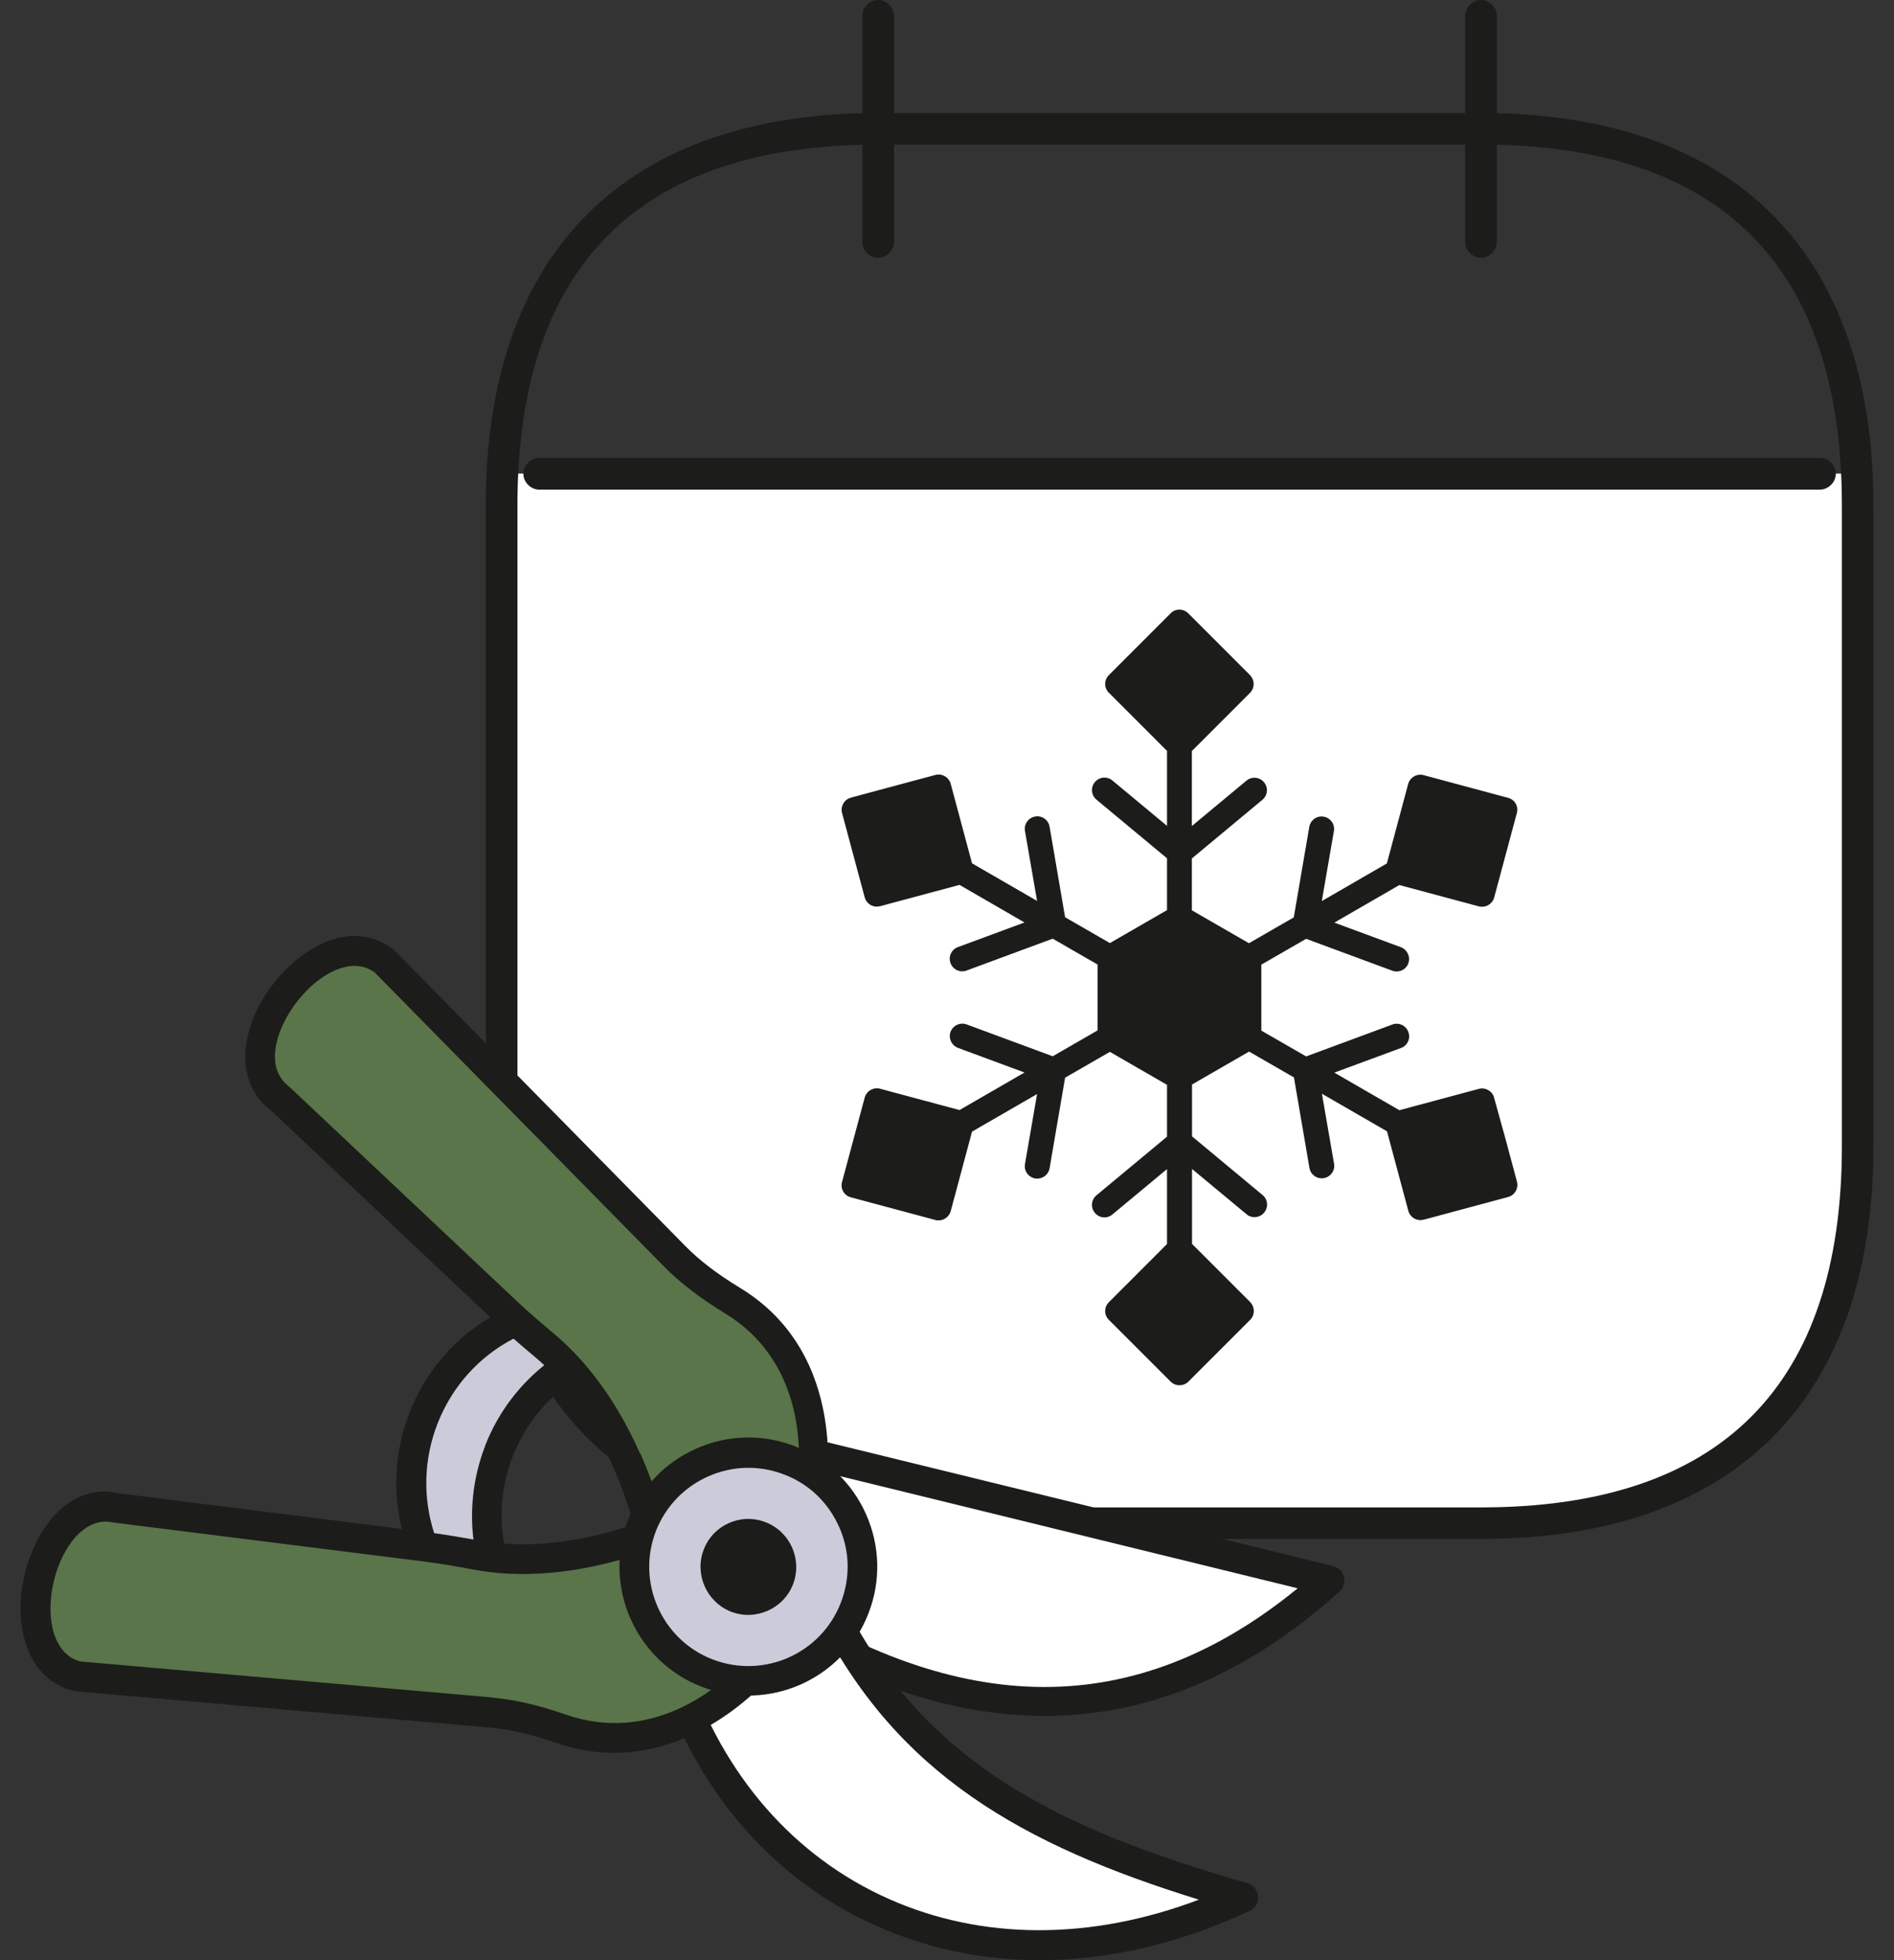
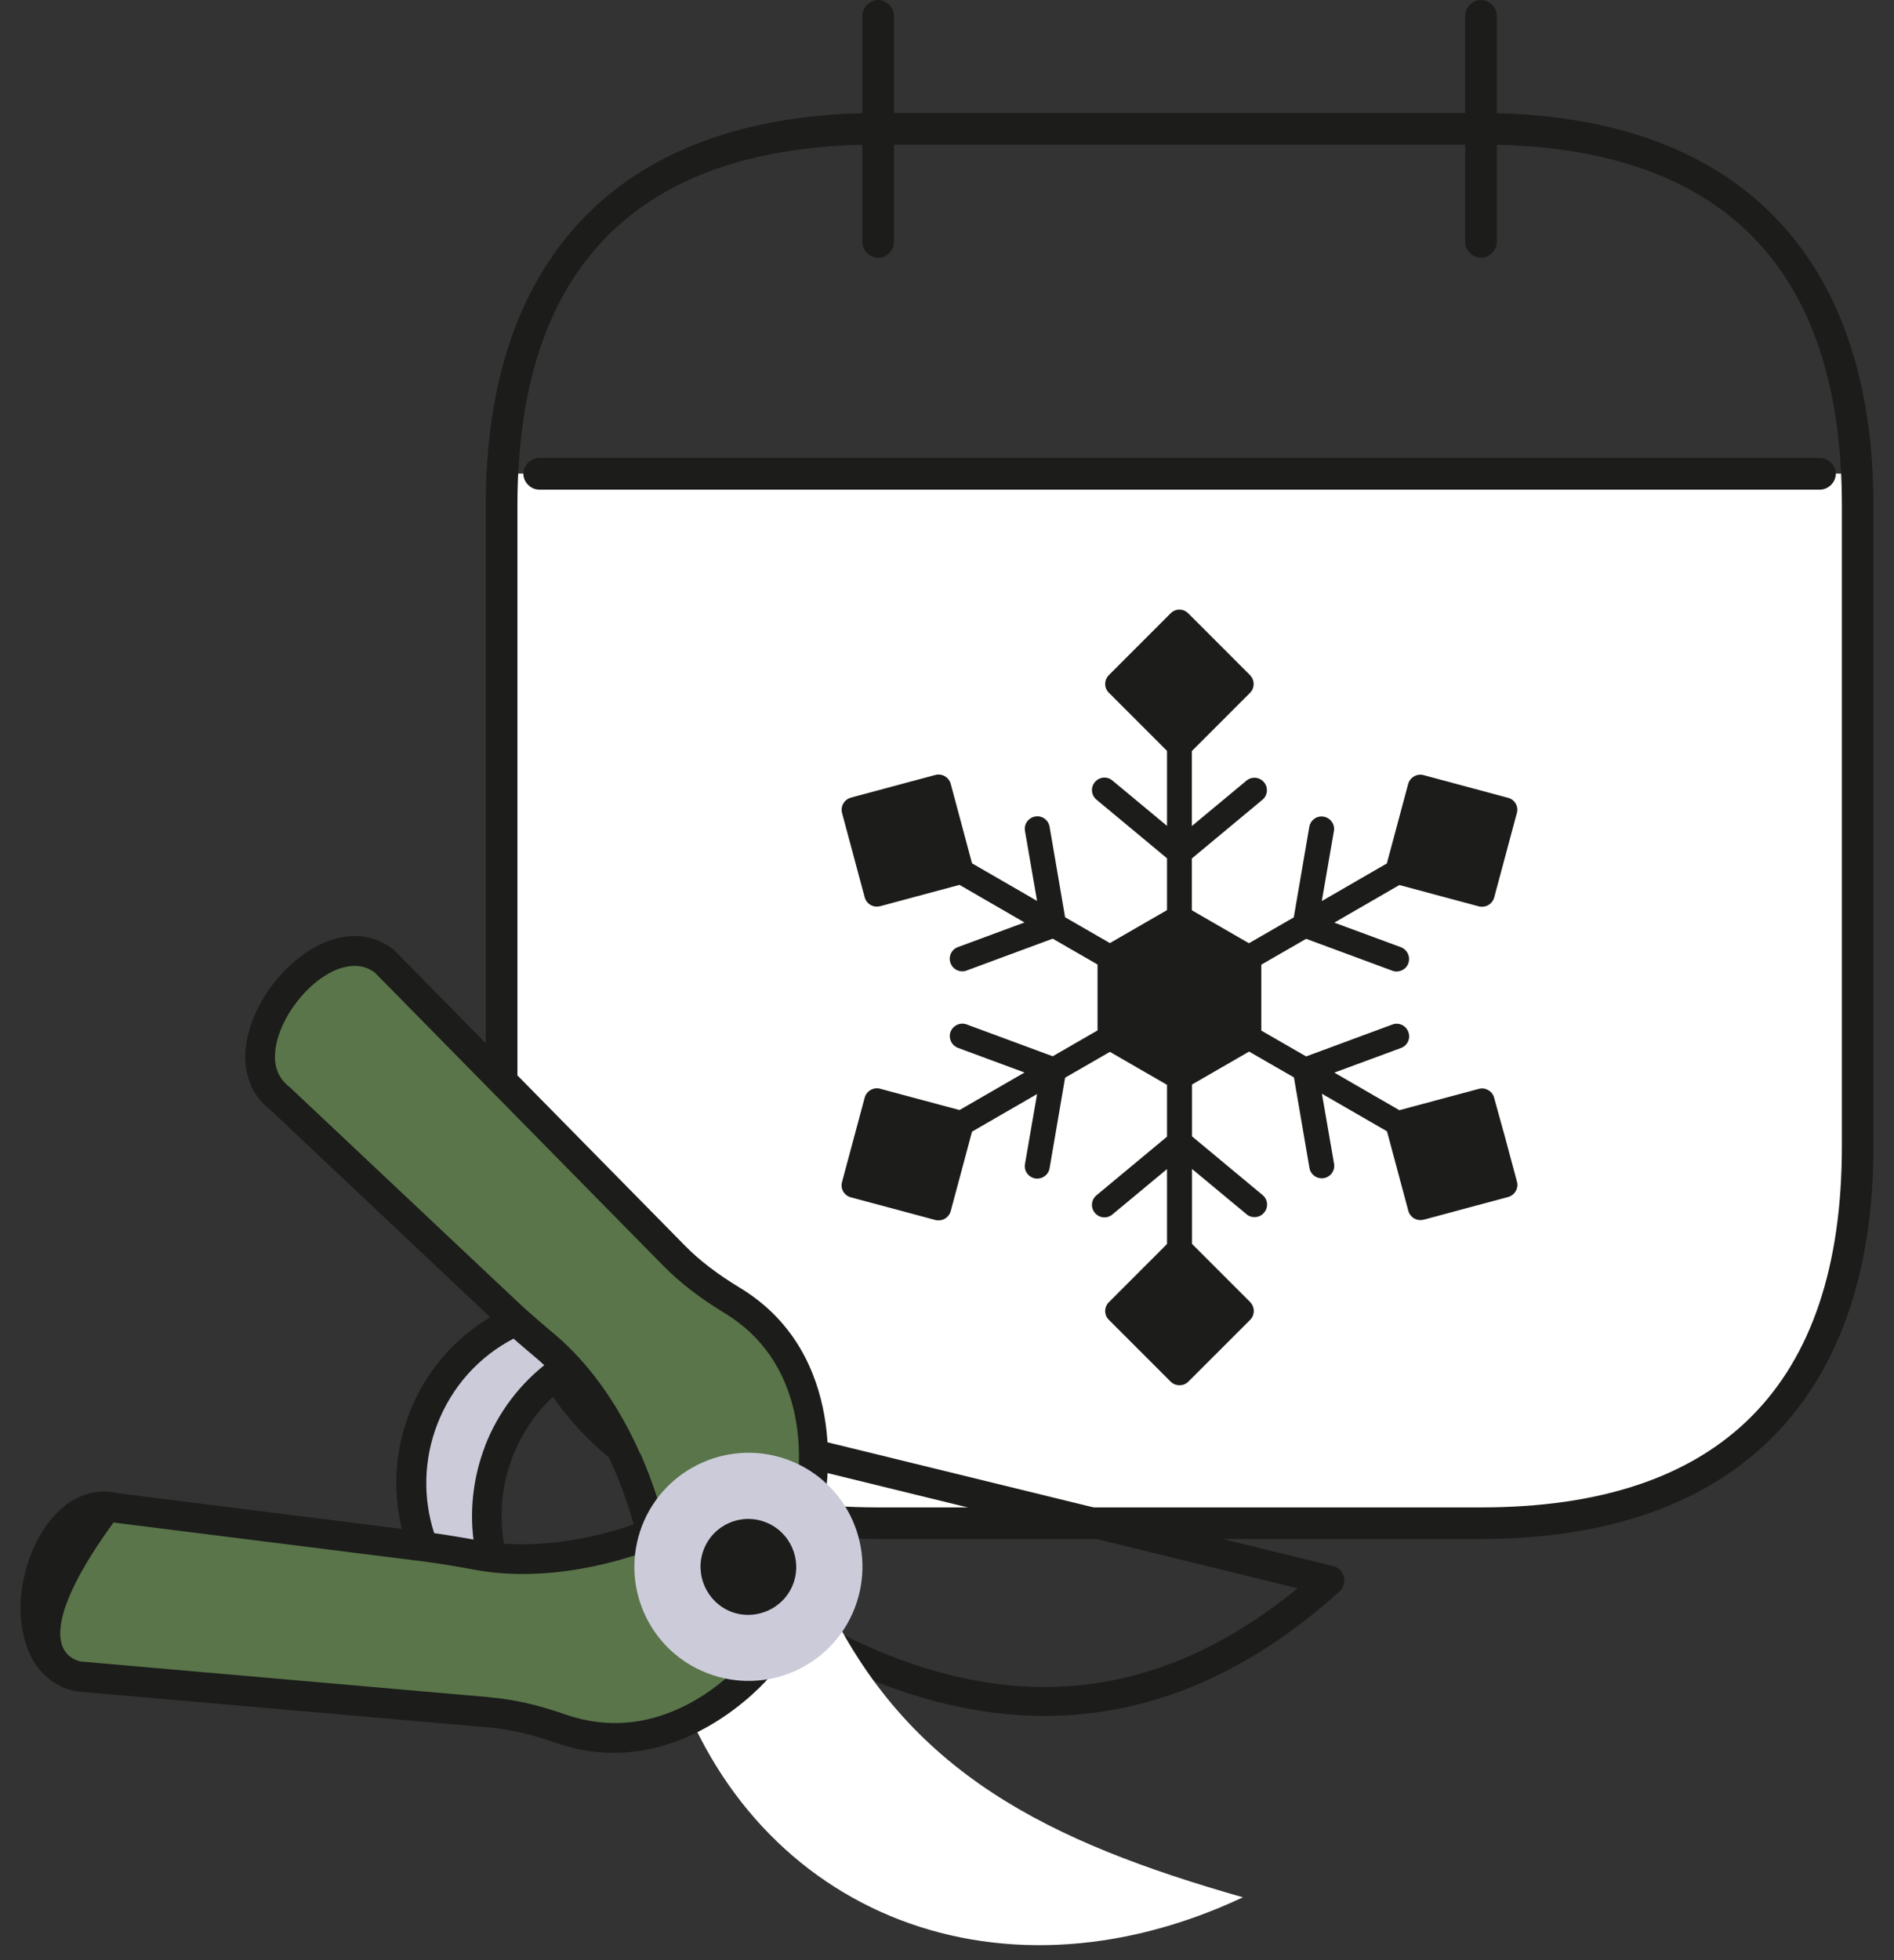
<svg xmlns="http://www.w3.org/2000/svg" width="87" height="90" viewBox="0 0 87 90" fill="none">
  <rect x="0" y="0" width="87" height="90" fill="#333333" stroke="none" />
  <path d="M23.129 21.746H85.232V54.886C85.232 63.212 78.471 69.974 70.145 69.974H38.216C29.89 69.974 23.129 63.212 23.129 54.886V21.746Z" fill="white" />
  <path d="M41.066 11.108V0.728C41.066 0.34 40.726 0 40.338 0C39.95 0 39.61 0.34 39.61 0.728V11.108C39.61 11.496 39.95 11.836 40.338 11.836C40.726 11.836 41.066 11.496 41.066 11.108Z" fill="#1C1C1A" />
  <path d="M68.757 11.108V0.728C68.757 0.34 68.417 0 68.029 0C67.642 0 67.302 0.34 67.302 0.728V11.108C67.302 11.496 67.642 11.836 68.029 11.836C68.417 11.836 68.757 11.496 68.757 11.108Z" fill="#1C1C1A" />
  <path d="M83.606 21.025H24.768C24.38 21.025 24.04 21.366 24.04 21.753C24.04 22.141 24.38 22.481 24.768 22.481H83.6C83.987 22.481 84.327 22.141 84.327 21.753C84.327 21.366 83.987 21.025 83.6 21.025H83.606Z" fill="#1C1C1A" />
  <path d="M68.029 5.19H40.345C28.72 5.19 22.312 11.591 22.312 23.216V52.635C22.312 64.26 28.713 70.66 40.345 70.66H68.029C79.654 70.66 86.055 64.26 86.055 52.635V23.216C86.055 11.591 79.654 5.19 68.029 5.19ZM84.606 52.635C84.606 63.634 79.028 69.212 68.029 69.212H40.345C29.346 69.212 23.768 63.634 23.768 52.635V23.216C23.768 12.217 29.346 6.639 40.345 6.639H68.029C79.028 6.639 84.606 12.217 84.606 23.216V52.635Z" fill="#1C1C1A" />
  <path d="M69.118 50.275C69.043 50.002 68.866 49.764 68.614 49.622C68.37 49.479 68.077 49.438 67.798 49.513L64.35 50.438L62.465 49.349L64.526 48.588C65.084 48.384 65.37 47.765 65.159 47.207C64.955 46.649 64.336 46.363 63.778 46.574L60.044 47.955L58.438 47.03V44.581L60.044 43.656L63.778 45.037C63.901 45.085 64.023 45.105 64.152 45.105C64.588 45.105 65.002 44.84 65.159 44.404C65.363 43.847 65.077 43.234 64.526 43.023L62.465 42.262L64.35 41.173L67.798 42.098C67.887 42.126 67.982 42.132 68.077 42.132C68.261 42.132 68.451 42.085 68.614 41.99C68.859 41.847 69.043 41.615 69.118 41.337L70.159 37.459C70.315 36.888 69.975 36.296 69.397 36.147L65.519 35.106C65.247 35.031 64.948 35.072 64.703 35.215C64.458 35.358 64.275 35.589 64.2 35.868L63.275 39.316L61.391 40.405L61.765 38.242C61.867 37.657 61.472 37.106 60.887 37.004C60.302 36.902 59.751 37.296 59.649 37.881L58.976 41.806L57.37 42.731L55.248 41.507V39.65L58.309 37.106C58.765 36.725 58.826 36.051 58.445 35.596C58.064 35.14 57.391 35.079 56.935 35.459L55.248 36.861V34.691L57.772 32.167C57.976 31.963 58.085 31.691 58.085 31.405C58.085 31.12 57.969 30.848 57.772 30.644L54.935 27.807C54.514 27.385 53.833 27.385 53.419 27.807L50.582 30.644C50.16 31.065 50.16 31.746 50.582 32.16L53.106 34.684V36.854L51.419 35.453C50.963 35.072 50.289 35.133 49.909 35.589C49.528 36.044 49.589 36.718 50.045 37.099L53.106 39.643V41.5L50.983 42.724L49.378 41.799L48.705 37.874C48.603 37.289 48.052 36.895 47.467 36.997C46.882 37.099 46.487 37.65 46.589 38.235L46.963 40.398L45.079 39.31L44.154 35.861C44.079 35.589 43.902 35.351 43.651 35.208C43.406 35.065 43.113 35.024 42.834 35.099L38.957 36.14C38.386 36.296 38.046 36.881 38.195 37.453L39.236 41.33C39.311 41.602 39.488 41.84 39.739 41.983C39.903 42.078 40.086 42.126 40.277 42.126C40.372 42.126 40.46 42.112 40.556 42.092L44.004 41.166L45.889 42.255L43.828 43.017C43.27 43.221 42.984 43.84 43.195 44.398C43.358 44.833 43.766 45.098 44.202 45.098C44.324 45.098 44.453 45.078 44.576 45.03L48.31 43.649L49.915 44.574V47.023L48.31 47.948L44.576 46.567C44.018 46.363 43.406 46.649 43.195 47.2C42.991 47.758 43.276 48.37 43.828 48.581L45.889 49.343L44.004 50.431L40.556 49.506C40.284 49.431 39.991 49.472 39.739 49.615C39.495 49.758 39.311 49.989 39.236 50.268L38.195 54.145C38.039 54.716 38.379 55.308 38.957 55.458L42.834 56.498C42.923 56.526 43.018 56.533 43.113 56.533C43.297 56.533 43.487 56.485 43.651 56.39C43.895 56.247 44.079 56.016 44.154 55.737L45.079 52.288L46.963 51.2L46.589 53.363C46.487 53.948 46.882 54.499 47.467 54.601C47.528 54.614 47.589 54.614 47.65 54.614C48.16 54.614 48.616 54.247 48.705 53.723L49.378 49.798L50.983 48.873L53.106 50.098V51.955L50.045 54.499C49.589 54.88 49.528 55.553 49.909 56.009C50.289 56.465 50.963 56.526 51.419 56.145L53.106 54.744V56.913L50.582 59.437C50.16 59.859 50.16 60.539 50.582 60.954L53.419 63.79C53.629 64.001 53.901 64.103 54.18 64.103C54.459 64.103 54.731 64.001 54.942 63.79L57.779 60.954C57.983 60.75 58.092 60.478 58.092 60.192C58.092 59.906 57.976 59.634 57.779 59.43L55.255 56.907V54.737L56.942 56.138C57.139 56.308 57.384 56.383 57.629 56.383C57.935 56.383 58.241 56.254 58.452 55.995C58.833 55.539 58.772 54.866 58.316 54.485L55.255 51.941V50.084L57.377 48.86L58.983 49.785L59.656 53.71C59.745 54.233 60.2 54.601 60.71 54.601C60.772 54.601 60.833 54.601 60.894 54.587C61.479 54.485 61.873 53.934 61.772 53.349L61.397 51.186L63.282 52.274L64.207 55.723C64.281 55.995 64.458 56.233 64.71 56.376C64.873 56.471 65.057 56.519 65.247 56.519C65.343 56.519 65.431 56.505 65.526 56.485L69.403 55.444C69.975 55.288 70.315 54.703 70.165 54.131L69.125 50.254L69.118 50.275Z" fill="#1C1C1A" stroke="white" stroke-miterlimit="10" />
-   <path d="M61.071 72.579C53.425 79.456 44.596 80.245 34.264 73.218L35.053 66.205L61.071 72.572V72.579Z" fill="white" />
  <path d="M33.59 73.136L34.379 66.124C34.393 65.926 34.502 65.749 34.665 65.641C34.828 65.532 35.026 65.491 35.216 65.539L61.234 71.905C61.479 71.967 61.676 72.157 61.731 72.402C61.792 72.654 61.703 72.912 61.52 73.082C53.33 80.449 44.032 80.68 33.876 73.783C33.774 73.708 33.685 73.606 33.638 73.49C33.59 73.381 33.577 73.259 33.59 73.13V73.136ZM35.638 67.055L34.985 72.878C44.127 78.966 52.194 78.986 59.608 72.926L35.638 67.055Z" fill="#1C1C1A" />
  <path d="M23.707 60.634C24.156 61.036 25.938 62.11 26.407 62.478C26.414 62.491 26.428 62.498 26.441 62.512C24.89 63.416 23.618 64.824 22.918 66.641C22.224 68.43 22.203 70.314 22.727 72.001C22.108 71.885 20.17 71.109 19.551 71.028L19.449 71.014C18.741 69.191 18.694 67.103 19.462 65.13C20.265 63.042 21.836 61.484 23.72 60.627L23.707 60.634Z" fill="#CCCBDA" />
  <path d="M18.816 71.293C18.816 71.293 18.809 71.279 18.796 71.273C18.007 69.219 18 66.953 18.802 64.892C19.639 62.709 21.285 60.974 23.414 60.015C23.666 59.906 23.952 59.947 24.149 60.131C24.346 60.301 24.979 60.709 25.489 61.042C26.081 61.43 26.584 61.757 26.822 61.961C27.013 62.097 27.121 62.314 27.115 62.552C27.115 62.791 26.972 63.001 26.774 63.117C25.285 63.974 24.169 65.287 23.544 66.892C22.931 68.457 22.877 70.205 23.373 71.796C23.448 72.035 23.387 72.279 23.237 72.456C23.088 72.633 22.843 72.722 22.605 72.674C22.271 72.613 21.7 72.415 21.061 72.191C20.462 71.987 19.727 71.735 19.483 71.701L19.381 71.688C19.142 71.667 18.925 71.511 18.823 71.286L18.816 71.293ZM22.278 66.396C22.877 64.845 23.904 63.498 25.23 62.505C25.074 62.403 24.911 62.301 24.754 62.199C24.333 61.927 23.924 61.654 23.625 61.444C21.999 62.28 20.755 63.668 20.088 65.389C19.462 67.008 19.415 68.783 19.952 70.422C20.326 70.504 20.836 70.681 21.503 70.912C21.598 70.939 21.7 70.973 21.795 71.014C21.544 69.484 21.714 67.872 22.278 66.409V66.396Z" fill="#1C1C1A" />
  <path d="M57.092 87.115C45.603 92.509 34.168 87.625 30.74 76.252L37.882 73.347C41.671 81.421 48.188 84.571 57.092 87.115Z" fill="white" />
-   <path d="M30.094 76.463C29.992 76.123 30.162 75.762 30.495 75.626L37.638 72.722C37.978 72.586 38.359 72.728 38.515 73.062C42.134 80.775 48.378 83.911 57.296 86.462C57.568 86.543 57.765 86.782 57.792 87.061C57.819 87.339 57.656 87.612 57.404 87.734C51.521 90.496 45.44 90.74 40.256 88.428C36.148 86.598 32.944 83.292 31.04 78.966C30.679 78.156 30.366 77.313 30.108 76.456L30.094 76.463ZM55.078 87.224C46.977 84.721 41.154 81.449 37.549 74.211L31.59 76.633C33.216 81.51 36.468 85.244 40.8 87.176C45.106 89.101 50.12 89.101 55.085 87.217L55.078 87.224Z" fill="#1C1C1A" />
  <path d="M29.897 70.198C28.598 65.226 26.19 62.736 25.074 61.804C24.455 61.287 23.85 60.764 23.265 60.212L12.864 50.417C9.946 48.193 14.769 41.901 17.673 44.119L30.992 57.648C31.774 58.458 32.686 59.117 33.651 59.702C38.386 62.58 37.263 68.443 37.263 68.443L29.904 70.198H29.897Z" fill="#597549" />
  <path d="M31.468 69.783C26.795 71.946 23.353 71.674 21.918 71.416C21.129 71.266 20.34 71.13 19.537 71.035L5.361 69.252C1.797 68.43 0.001 76.15 3.572 76.973L22.482 78.626C23.598 78.721 24.693 79.007 25.747 79.374C30.985 81.197 34.788 76.592 34.788 76.592L31.461 69.783H31.468Z" fill="#597549" />
  <path d="M11.531 49.826C11.306 49.316 11.218 48.737 11.286 48.132C11.388 47.159 11.823 46.125 12.531 45.2C13.891 43.425 16.197 42.166 18.075 43.595C18.095 43.622 18.122 43.642 18.143 43.663L31.461 57.192C32.128 57.873 32.958 58.505 33.992 59.131C39.073 62.212 37.93 68.518 37.916 68.579C37.862 68.844 37.665 69.049 37.406 69.117L30.04 70.878C29.665 70.96 29.312 70.742 29.216 70.388C27.945 65.525 25.577 63.144 24.618 62.342C24.067 61.879 23.414 61.328 22.775 60.723L12.429 50.968C12.021 50.662 11.721 50.275 11.524 49.826H11.531ZM29.414 66.736C29.761 67.525 30.094 68.409 30.373 69.402L36.651 67.892C36.787 66.559 36.903 62.484 33.291 60.294C32.162 59.607 31.25 58.907 30.495 58.145L17.211 44.649C16.714 44.289 16.122 44.255 15.435 44.534C14.116 45.078 12.837 46.744 12.653 48.173C12.558 48.921 12.755 49.492 13.313 49.921L23.714 59.716C24.326 60.294 24.958 60.825 25.496 61.28C26.489 62.117 28.101 63.797 29.4 66.736H29.414Z" fill="#1C1C1A" />
-   <path d="M1.328 75.851C1.28 75.742 1.239 75.633 1.198 75.51C0.892 74.592 0.858 73.456 1.124 72.327C1.634 70.15 3.226 68.042 5.45 68.566L19.632 70.348C20.51 70.47 21.387 70.62 22.047 70.742C23.278 70.974 26.625 71.28 31.182 69.164C31.522 69.008 31.91 69.15 32.08 69.484L35.406 76.293C35.522 76.51 35.488 76.823 35.325 77.027C35.277 77.075 31.148 81.979 25.53 80.02C24.401 79.626 23.38 79.394 22.428 79.313L3.518 77.66C3.518 77.66 3.45 77.646 3.423 77.646C2.477 77.429 1.743 76.796 1.328 75.864V75.851ZM22.544 77.939C23.605 78.027 24.727 78.286 25.979 78.721C29.971 80.115 33.039 77.436 33.978 76.47L31.148 70.667C26.72 72.572 23.421 72.382 21.802 72.075C21.149 71.953 20.306 71.803 19.462 71.695L5.212 69.906C3.892 69.599 2.831 71.048 2.464 72.633C2.096 74.198 2.402 75.946 3.688 76.286L22.544 77.932V77.939Z" fill="#1C1C1A" />
+   <path d="M1.328 75.851C1.28 75.742 1.239 75.633 1.198 75.51C0.892 74.592 0.858 73.456 1.124 72.327C1.634 70.15 3.226 68.042 5.45 68.566L19.632 70.348C20.51 70.47 21.387 70.62 22.047 70.742C23.278 70.974 26.625 71.28 31.182 69.164C31.522 69.008 31.91 69.15 32.08 69.484L35.406 76.293C35.522 76.51 35.488 76.823 35.325 77.027C35.277 77.075 31.148 81.979 25.53 80.02C24.401 79.626 23.38 79.394 22.428 79.313L3.518 77.66C3.518 77.66 3.45 77.646 3.423 77.646C2.477 77.429 1.743 76.796 1.328 75.864V75.851ZM22.544 77.939C23.605 78.027 24.727 78.286 25.979 78.721C29.971 80.115 33.039 77.436 33.978 76.47L31.148 70.667C26.72 72.572 23.421 72.382 21.802 72.075C21.149 71.953 20.306 71.803 19.462 71.695L5.212 69.906C2.096 74.198 2.402 75.946 3.688 76.286L22.544 77.932V77.939Z" fill="#1C1C1A" />
  <path d="M39.263 73.83C38.222 76.531 35.189 77.871 32.488 76.823C29.788 75.782 28.448 72.749 29.495 70.048C30.543 67.355 33.577 66.015 36.27 67.055C38.971 68.103 40.304 71.13 39.263 73.83Z" fill="#CCCBDA" />
-   <path d="M28.965 74.334C28.353 72.953 28.264 71.327 28.849 69.79C29.427 68.321 30.536 67.151 31.985 66.511C33.427 65.872 35.032 65.831 36.508 66.403C37.978 66.981 39.148 68.089 39.787 69.538C40.426 70.987 40.467 72.592 39.896 74.069C38.726 77.116 35.291 78.633 32.237 77.449C30.713 76.864 29.577 75.708 28.965 74.327V74.334ZM38.542 70.103C38.046 68.987 37.155 68.13 36.019 67.702C34.889 67.266 33.658 67.293 32.543 67.783C31.427 68.273 30.57 69.171 30.128 70.3C29.223 72.64 30.387 75.286 32.733 76.191C35.08 77.095 37.719 75.932 38.624 73.585C39.066 72.443 39.039 71.212 38.542 70.096V70.103Z" fill="#1C1C1A" />
  <path d="M35.168 69.892C36.304 70.334 36.862 71.613 36.427 72.742C35.991 73.871 34.706 74.436 33.577 74C32.454 73.552 31.89 72.279 32.325 71.15C32.76 70.014 34.032 69.45 35.168 69.892Z" fill="#1C1C1A" />
</svg>